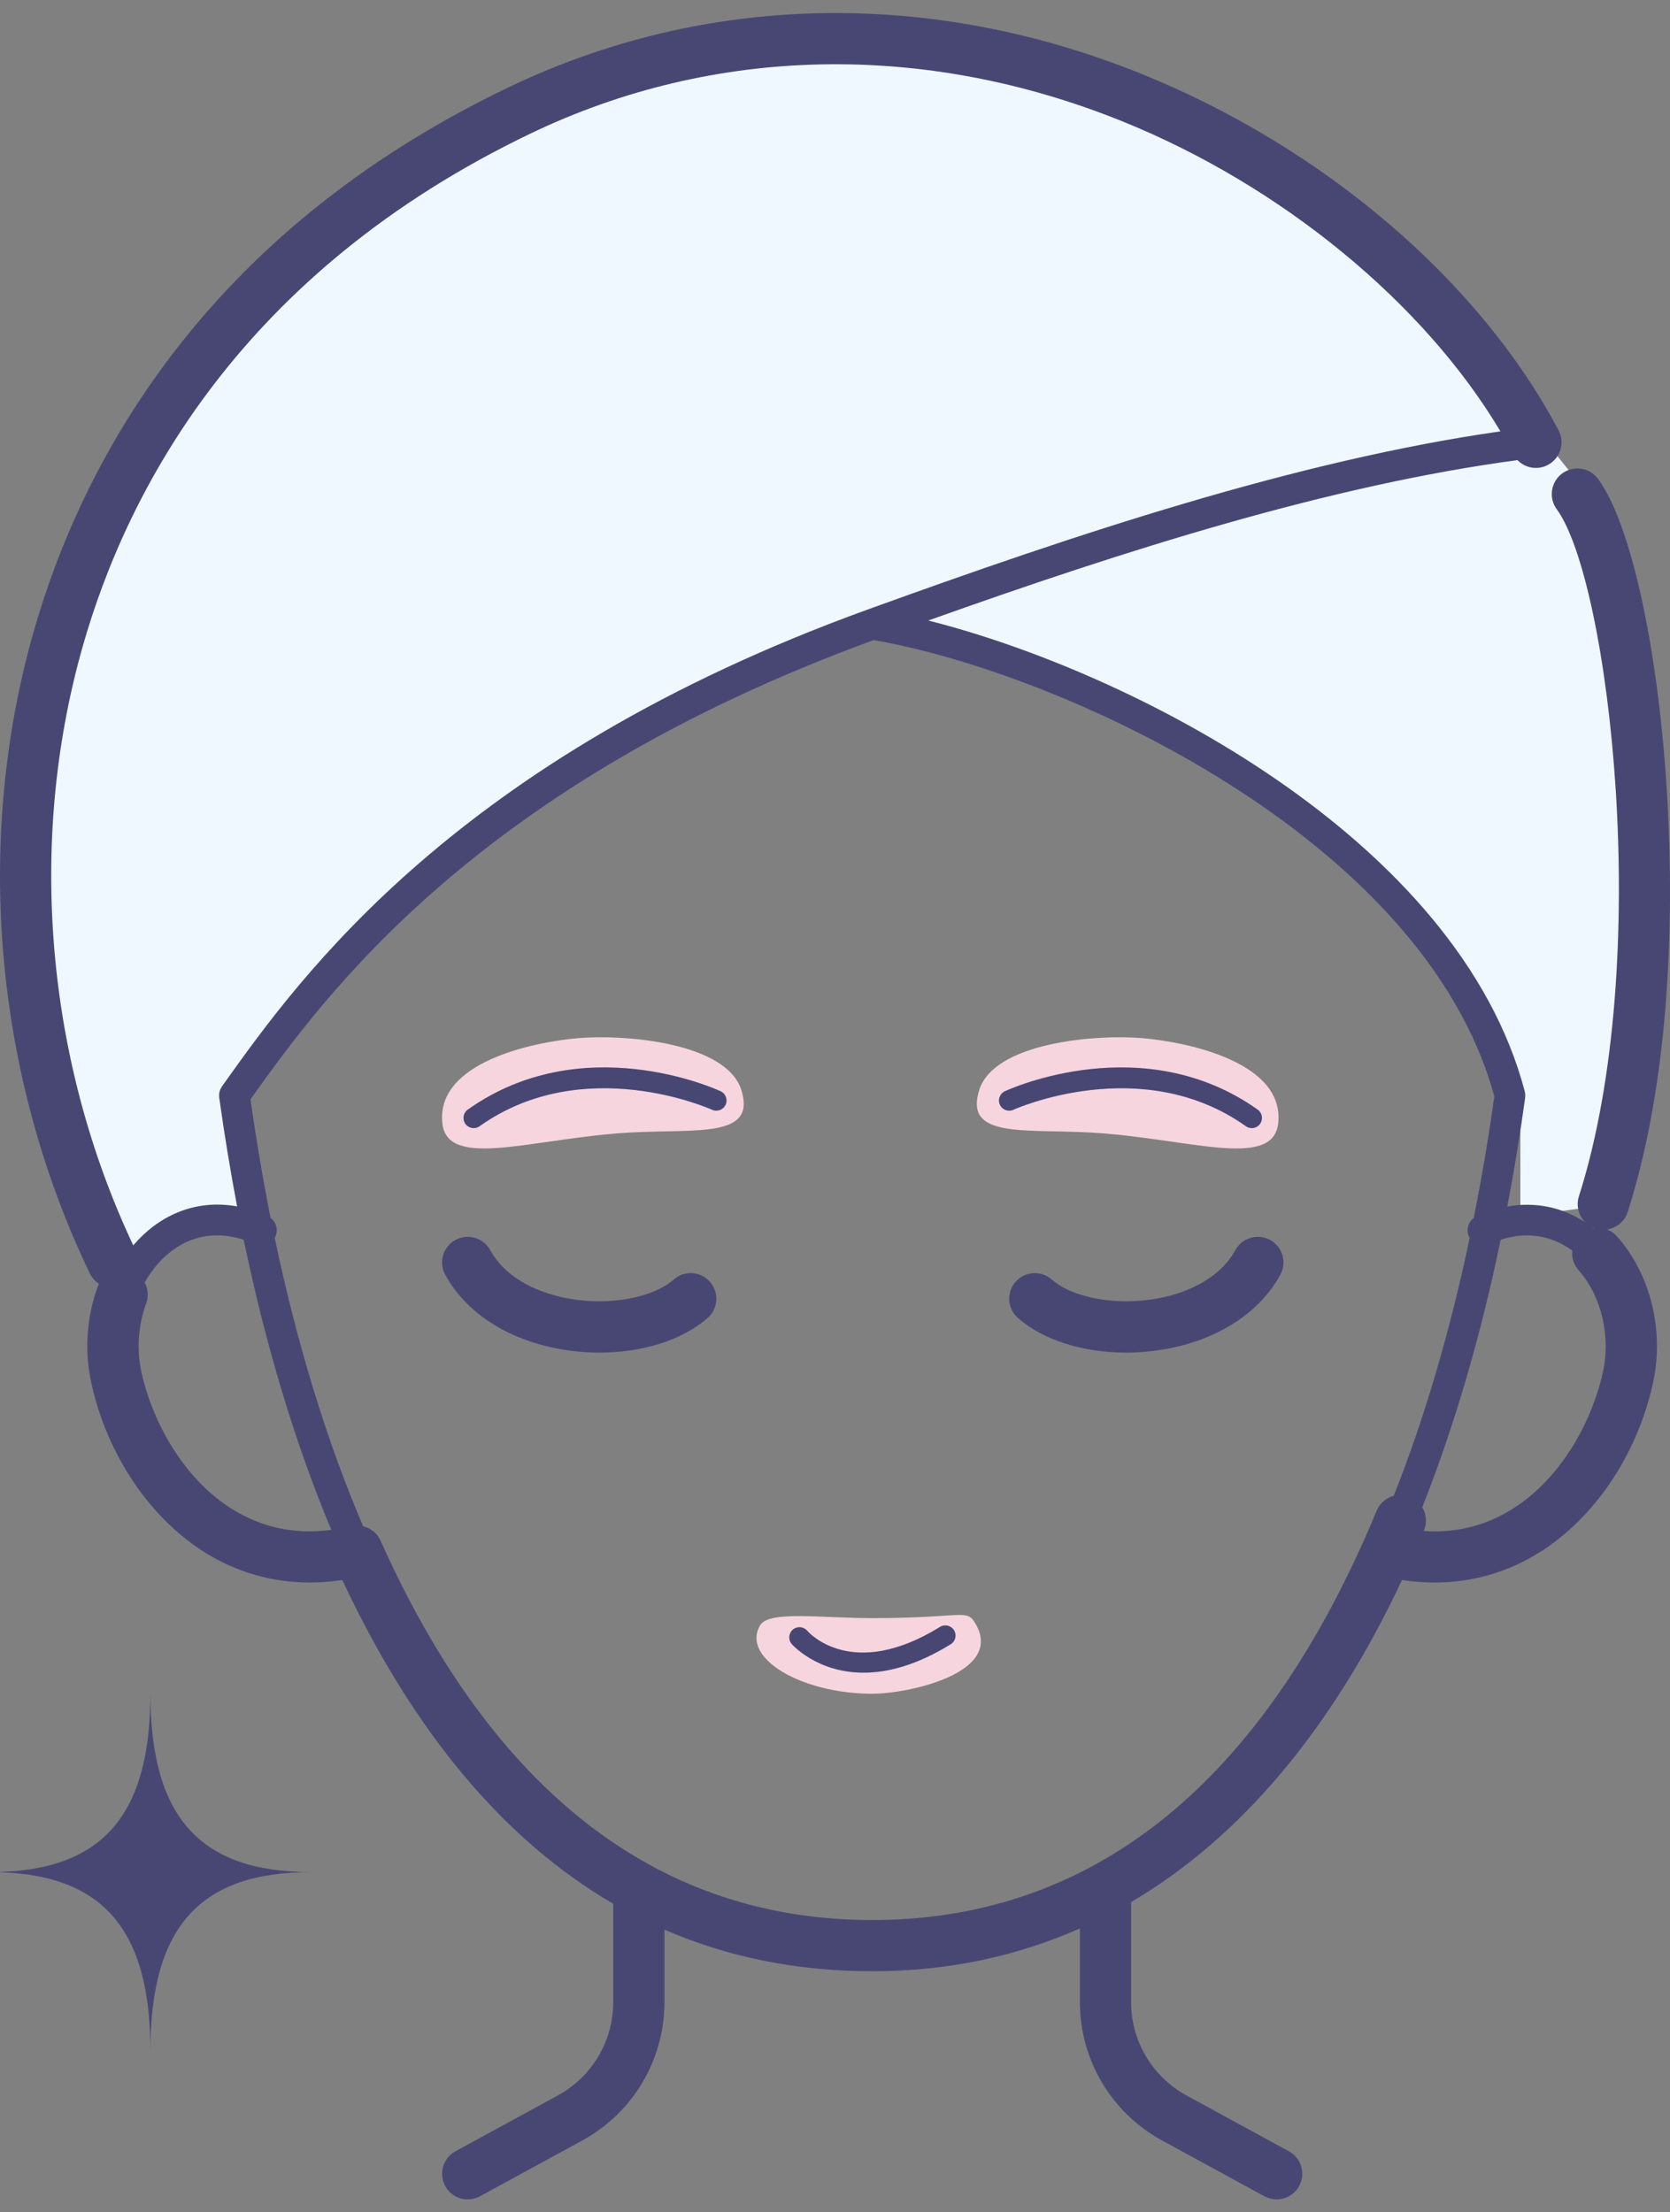
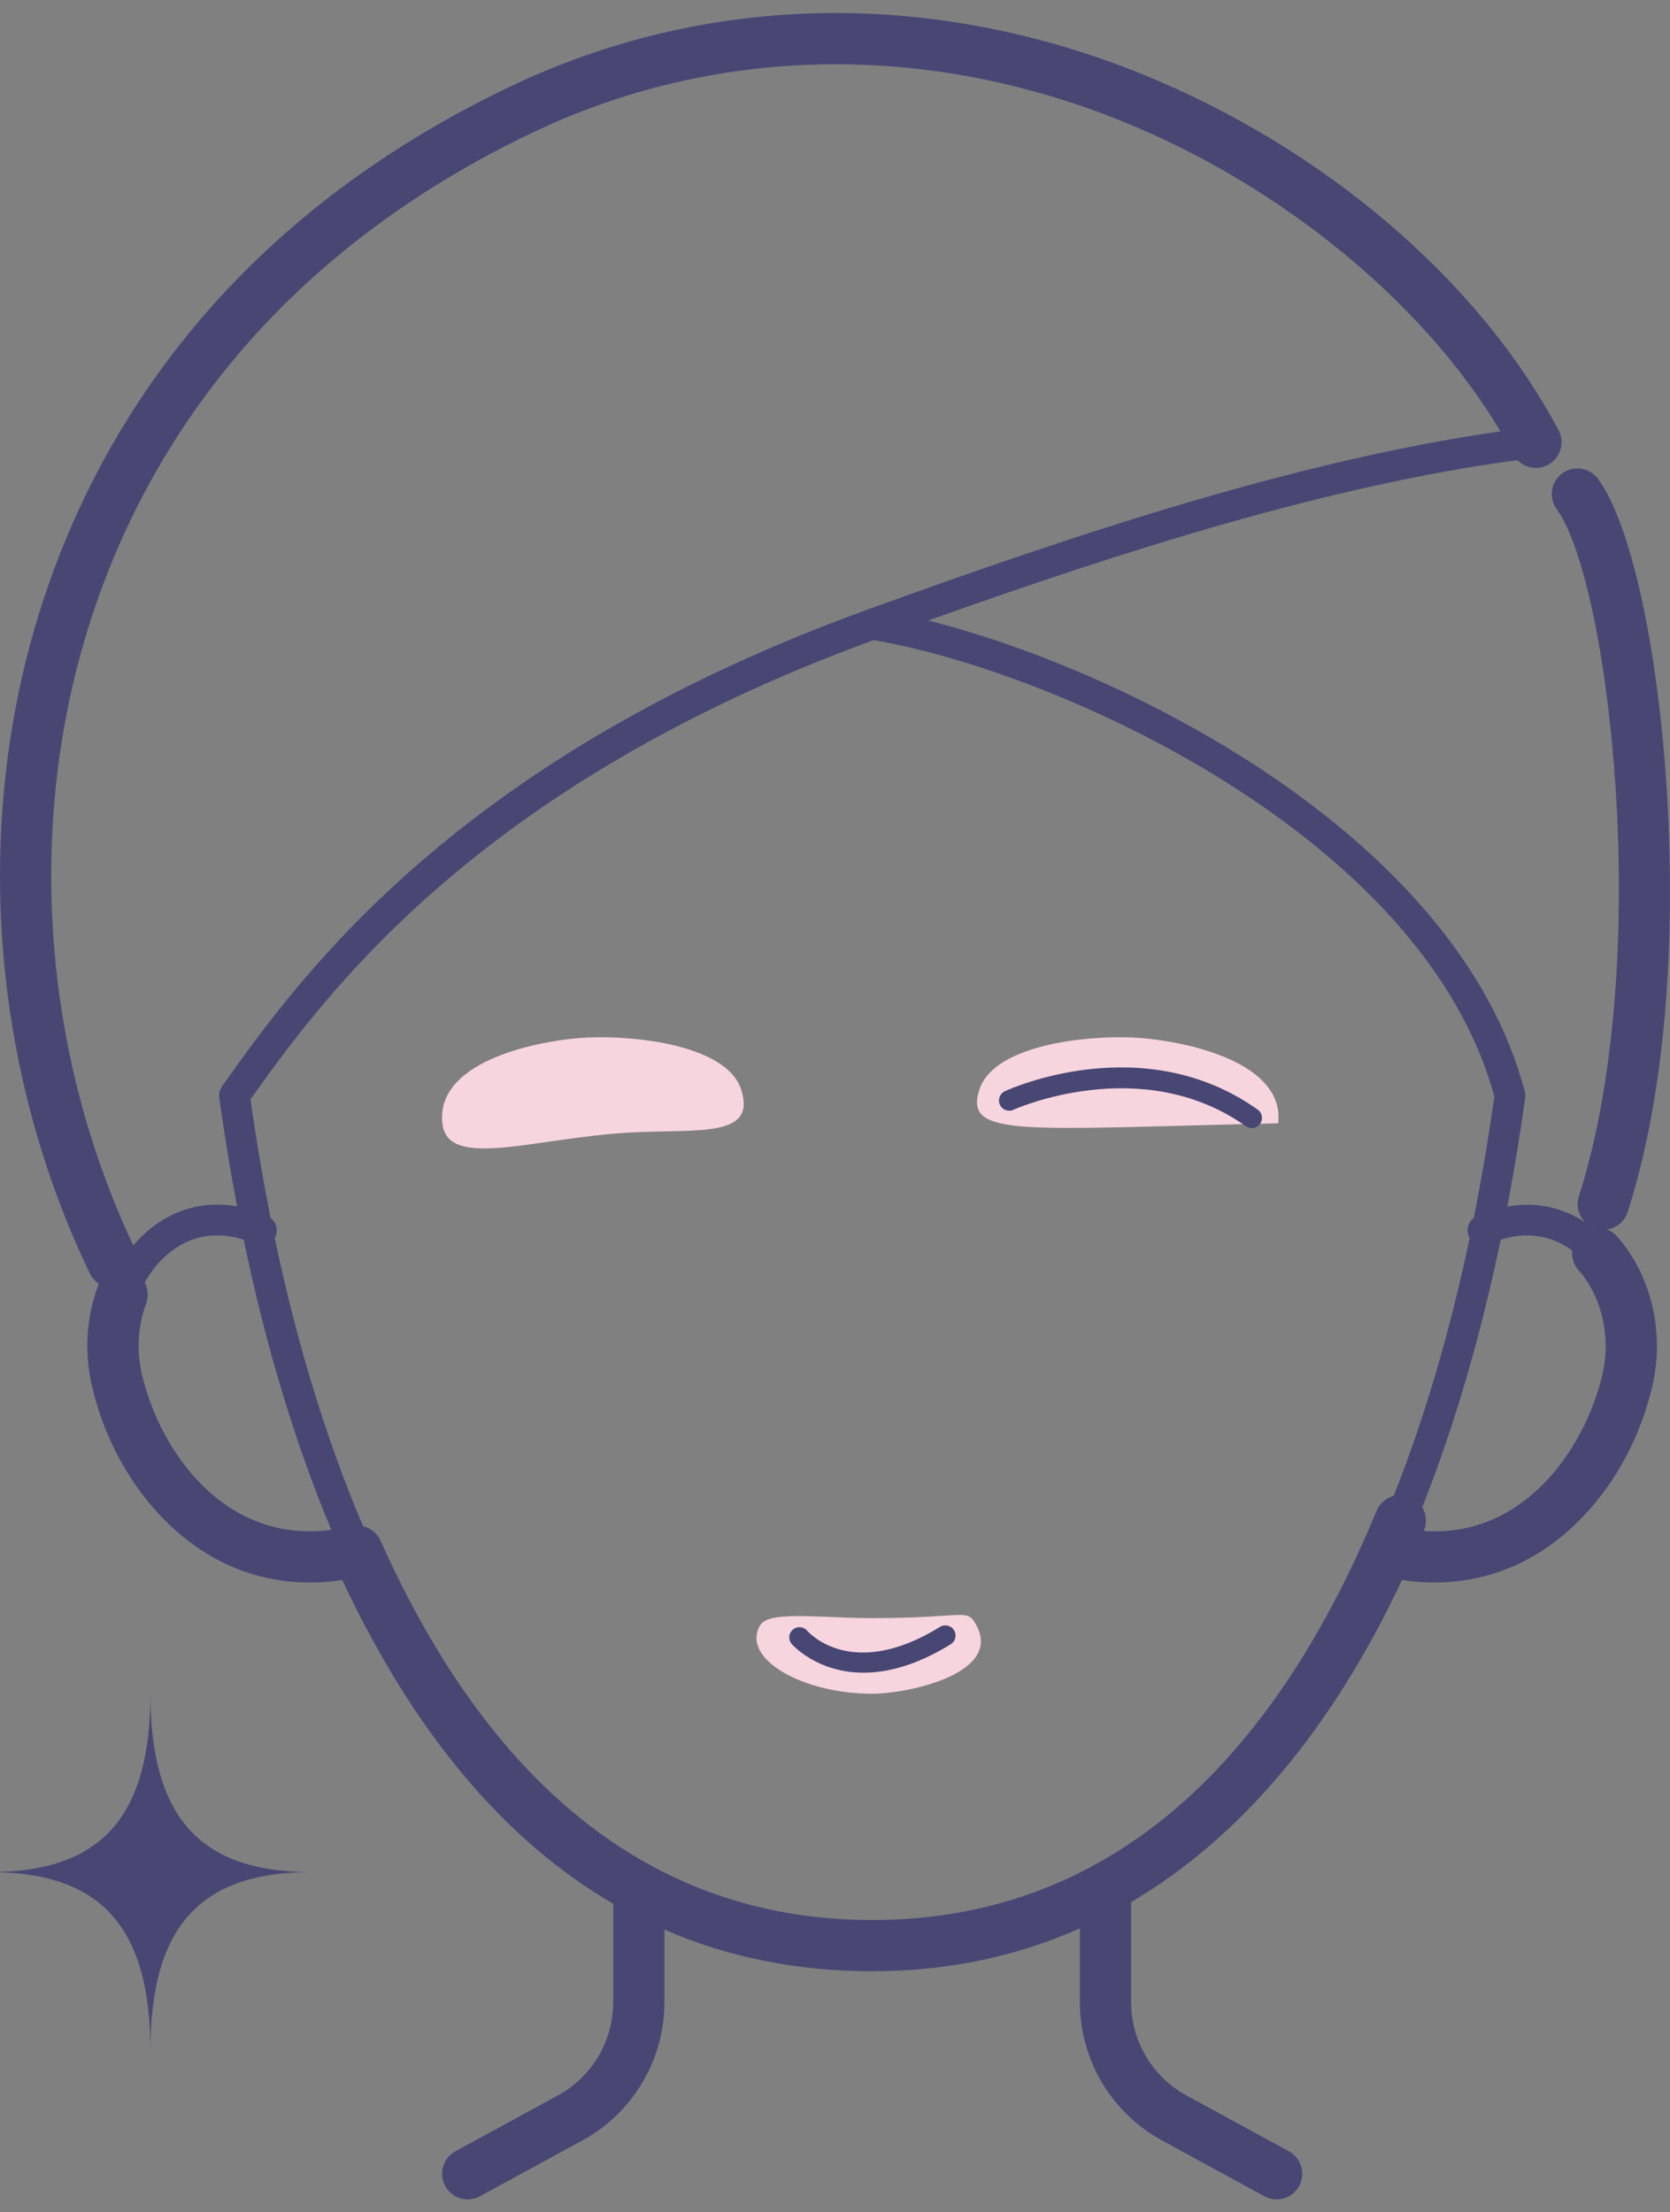
<svg xmlns="http://www.w3.org/2000/svg" width="80" height="106" viewBox="0 0 80 106" fill="none">
  <rect x="0" y="0" width="80" height="106" fill="#808080" stroke="none" />
  <g clip-path="url(#clip0_12723_1173)">
    <path d="M46.773 77.876C46.308 77.017 46.318 77.53 41.788 77.53C39.321 77.53 36.833 77.154 36.411 77.876C35.488 79.452 38.409 81.153 41.788 81.153C43.459 81.153 48.029 80.195 46.773 77.876Z" fill="#F7D5DE" />
    <path d="M21.191 53.821C21.438 56.086 25.621 54.508 30.222 54.261C33.437 54.089 36.239 54.533 35.514 52.228C34.8 49.953 29.934 49.547 27.68 49.742C25.509 49.932 20.873 50.906 21.191 53.821Z" fill="#F7D5DE" />
-     <path d="M61.231 53.821C60.984 56.086 56.801 54.508 52.2 54.261C48.985 54.089 46.183 54.533 46.908 52.228C47.622 49.953 52.488 49.547 54.742 49.742C56.913 49.932 61.549 50.906 61.231 53.821Z" fill="#F7D5DE" />
-     <path d="M42.279 29.911C50.791 31.307 69.355 39.239 72.832 52.486V58.282L77.304 57.693C81.029 46.009 78.794 27.396 76.062 23.671L74.075 21.188C67.119 8.021 45.591 -4.406 25.389 5.287C0.851 17.064 -2.575 42.845 5.91 60.49L12.631 57.693L11.726 52.486C15.148 47.697 22.307 37.405 41.33 30.261L42.279 29.911Z" fill="#EFF8FF" />
-     <path d="M28.716 64.808C28.09 64.808 27.451 64.753 26.815 64.637C24.31 64.188 22.31 62.889 21.326 61.072C21.003 60.476 21.224 59.731 21.821 59.408C22.417 59.086 23.162 59.307 23.485 59.903C24.113 61.059 25.483 61.904 27.249 62.22C29.195 62.569 31.262 62.191 32.279 61.303C32.789 60.855 33.564 60.908 34.011 61.419C34.457 61.929 34.407 62.703 33.896 63.151C32.68 64.215 30.765 64.808 28.718 64.808H28.716Z" fill="#484774" />
+     <path d="M61.231 53.821C48.985 54.089 46.183 54.533 46.908 52.228C47.622 49.953 52.488 49.547 54.742 49.742C56.913 49.932 61.549 50.906 61.231 53.821Z" fill="#F7D5DE" />
    <path d="M76.983 58.908C77.433 58.841 77.828 58.528 77.976 58.067C80.288 50.818 80.131 42.143 79.832 37.618C79.382 30.807 78.096 25.048 76.555 22.946C76.154 22.4 75.385 22.281 74.838 22.682C74.292 23.083 74.173 23.851 74.574 24.399C77.09 27.831 79.249 45.992 75.635 57.324C75.491 57.779 75.626 58.257 75.944 58.569C74.83 57.832 73.535 57.568 72.206 57.811C72.528 56.117 72.816 54.379 73.062 52.595C73.062 52.595 73.062 52.593 73.062 52.591C73.062 52.584 73.062 52.574 73.062 52.566C73.066 52.527 73.07 52.488 73.066 52.447C73.064 52.407 73.056 52.37 73.048 52.331C73.046 52.322 73.048 52.312 73.044 52.302C73.044 52.302 73.044 52.3 73.044 52.298C69.851 40.154 54.131 32.166 44.468 29.731C53.892 26.37 63.691 23.249 72.694 22.046C73.064 22.428 73.654 22.539 74.149 22.277C74.75 21.96 74.978 21.217 74.662 20.619C70.87 13.442 63.394 7.055 54.659 3.531C44.521 -0.559 33.76 -0.325 24.356 4.187C9.66 11.234 3.862 22.306 1.586 30.353C-1.245 40.364 -0.254 51.541 4.306 61.02C4.406 61.227 4.558 61.393 4.738 61.512C4.725 61.544 4.709 61.575 4.697 61.606C4.142 63.106 4.032 64.729 4.382 66.301C5.141 69.716 7.179 72.741 9.834 74.395C11.356 75.344 13.059 75.825 14.852 75.825C15.361 75.825 15.877 75.782 16.397 75.704C19.808 82.988 24.147 88.172 29.376 91.215V95.929C29.376 97.793 28.359 99.506 26.722 100.4L21.818 103.075C21.223 103.399 21.002 104.144 21.327 104.741C21.55 105.15 21.97 105.38 22.406 105.38C22.606 105.38 22.807 105.331 22.993 105.23L27.898 102.555C30.322 101.231 31.83 98.692 31.83 95.929V92.456C34.879 93.782 38.197 94.449 41.782 94.449C45.366 94.449 48.663 93.753 51.731 92.396V95.929C51.731 98.692 53.239 101.231 55.664 102.555L60.568 105.23C60.754 105.331 60.955 105.38 61.155 105.38C61.589 105.38 62.011 105.15 62.234 104.741C62.559 104.146 62.34 103.399 61.743 103.075L56.839 100.4C55.202 99.506 54.185 97.795 54.185 95.929V91.135C59.414 88.058 63.795 82.872 67.162 75.704C67.682 75.782 68.199 75.825 68.707 75.825C70.5 75.825 72.204 75.344 73.725 74.395C76.38 72.741 78.418 69.716 79.177 66.301C79.74 63.767 79.079 61.059 77.454 59.232C77.319 59.082 77.157 58.974 76.981 58.906L76.983 58.908ZM76.365 58.837C76.351 58.837 76.339 58.839 76.326 58.841C76.304 58.824 76.281 58.808 76.257 58.79C76.293 58.808 76.328 58.824 76.363 58.837H76.365ZM6.383 59.668C2.198 50.782 1.306 40.362 3.948 31.022C6.086 23.462 11.547 13.053 25.42 6.396C34.192 2.186 44.252 1.977 53.742 5.804C61.382 8.886 68.212 14.512 71.877 20.668C62.129 22.06 51.555 25.584 41.531 29.217C21.837 36.357 14.36 46.83 10.767 51.864L10.63 52.057C10.621 52.071 10.615 52.087 10.607 52.1C10.591 52.126 10.576 52.149 10.564 52.175C10.554 52.196 10.548 52.218 10.54 52.239C10.533 52.263 10.523 52.286 10.517 52.31C10.511 52.333 10.509 52.359 10.505 52.382C10.501 52.406 10.497 52.427 10.497 52.45C10.497 52.48 10.497 52.507 10.501 52.535C10.501 52.552 10.501 52.568 10.501 52.586C10.75 54.371 11.037 56.109 11.358 57.803C10.376 57.625 9.408 57.719 8.503 58.094C7.703 58.425 6.981 58.968 6.385 59.668H6.383ZM11.133 72.313C8.651 70.766 7.257 67.919 6.78 65.769C6.537 64.674 6.616 63.499 7.001 62.459C7.128 62.115 7.091 61.749 6.929 61.45C7.453 60.519 8.202 59.811 9.064 59.453C9.874 59.119 10.765 59.107 11.675 59.402C12.735 64.506 14.139 69.16 15.871 73.302C14.146 73.529 12.556 73.198 11.135 72.313H11.133ZM66.765 71.669C66.409 71.765 66.1 72.017 65.948 72.383C62.526 80.639 58.001 86.31 52.431 89.355C52.396 89.371 52.363 89.39 52.33 89.41C49.148 91.127 45.63 91.995 41.78 91.995C37.929 91.995 34.409 91.129 31.224 89.406C31.206 89.394 31.187 89.384 31.167 89.374C25.915 86.512 21.583 81.314 18.23 73.818C18.196 73.742 18.155 73.672 18.108 73.605C18.108 73.605 18.108 73.605 18.108 73.603C18.087 73.574 18.065 73.547 18.042 73.521C18.038 73.517 18.034 73.511 18.03 73.507C18.01 73.486 17.989 73.465 17.969 73.445C17.962 73.437 17.954 73.429 17.946 73.421C17.928 73.406 17.909 73.39 17.891 73.374C17.879 73.365 17.868 73.353 17.854 73.345C17.836 73.332 17.819 73.322 17.801 73.31C17.786 73.3 17.772 73.288 17.756 73.279C17.739 73.267 17.719 73.259 17.701 73.249C17.686 73.24 17.67 73.232 17.653 73.222C17.633 73.212 17.611 73.204 17.592 73.195C17.576 73.189 17.561 73.181 17.545 73.175C17.522 73.167 17.498 73.159 17.475 73.152C17.461 73.148 17.447 73.142 17.434 73.138C17.422 73.134 17.408 73.132 17.396 73.13C15.646 69.031 14.229 64.403 13.159 59.307C13.169 59.289 13.18 59.273 13.19 59.254C13.339 58.933 13.235 58.56 12.963 58.356C12.598 56.52 12.277 54.625 11.999 52.673C15.507 47.759 22.786 37.63 41.852 30.67C50.691 32.19 68.195 40.059 71.584 52.535C71.304 54.533 70.974 56.475 70.598 58.356C70.326 58.56 70.225 58.931 70.371 59.254C70.381 59.273 70.393 59.291 70.404 59.31C69.46 63.804 68.242 67.94 66.765 71.671V71.669ZM76.781 65.769C76.304 67.919 74.91 70.766 72.428 72.313C71.148 73.111 69.732 73.459 68.203 73.355C68.207 73.345 68.212 73.334 68.216 73.324C68.371 72.948 68.326 72.541 68.132 72.219C69.663 68.351 70.921 64.06 71.889 59.4C73.126 58.998 74.323 59.183 75.319 59.923C75.285 60.253 75.383 60.595 75.622 60.863C76.715 62.091 77.171 64.017 76.781 65.768V65.769Z" fill="#484774" />
-     <path d="M53.943 64.808C51.894 64.808 49.979 64.217 48.765 63.151C48.254 62.705 48.203 61.929 48.649 61.419C49.095 60.908 49.871 60.857 50.382 61.303C51.397 62.193 53.466 62.57 55.411 62.22C57.177 61.904 58.55 61.059 59.176 59.903C59.498 59.307 60.243 59.086 60.84 59.408C61.436 59.731 61.657 60.476 61.335 61.072C60.351 62.889 58.349 64.188 55.846 64.637C55.21 64.751 54.571 64.808 53.945 64.808H53.943Z" fill="#484774" />
    <path d="M59.966 54.052C59.868 54.052 59.769 54.023 59.683 53.962C54.688 50.415 48.609 53.145 48.548 53.172C48.303 53.286 48.012 53.178 47.899 52.934C47.785 52.689 47.893 52.398 48.137 52.284C48.405 52.159 54.784 49.285 60.248 53.164C60.469 53.321 60.52 53.626 60.363 53.847C60.267 53.982 60.117 54.052 59.964 54.052H59.966Z" fill="#484774" />
-     <path d="M22.693 54.052C22.54 54.052 22.39 53.98 22.294 53.847C22.137 53.626 22.188 53.321 22.409 53.164C27.873 49.283 34.252 52.159 34.52 52.284C34.764 52.398 34.872 52.689 34.758 52.934C34.645 53.178 34.355 53.285 34.109 53.172C34.025 53.133 27.959 50.421 22.974 53.962C22.888 54.023 22.791 54.052 22.691 54.052H22.693Z" fill="#484774" />
    <path d="M41.369 80.144C39.12 80.144 37.941 78.785 37.923 78.766C37.749 78.558 37.776 78.251 37.984 78.077C38.189 77.905 38.496 77.931 38.67 78.134C38.76 78.238 40.833 80.545 45.029 77.95C45.258 77.808 45.561 77.88 45.702 78.109C45.845 78.338 45.773 78.639 45.544 78.781C43.891 79.804 42.497 80.144 41.369 80.144Z" fill="#484774" />
    <path d="M7.205 98.275C7.205 92.334 4.842 89.698 -0.486 89.698C4.844 89.698 7.205 87.062 7.205 81.121C7.205 87.062 9.569 89.698 14.897 89.698C9.567 89.698 7.205 92.334 7.205 98.275Z" fill="#484774" />
  </g>
  <defs>
    <clipPath id="clip0_12723_1173">
      <rect width="80" height="104.761" fill="white" transform="translate(0 0.62)" />
    </clipPath>
  </defs>
</svg>